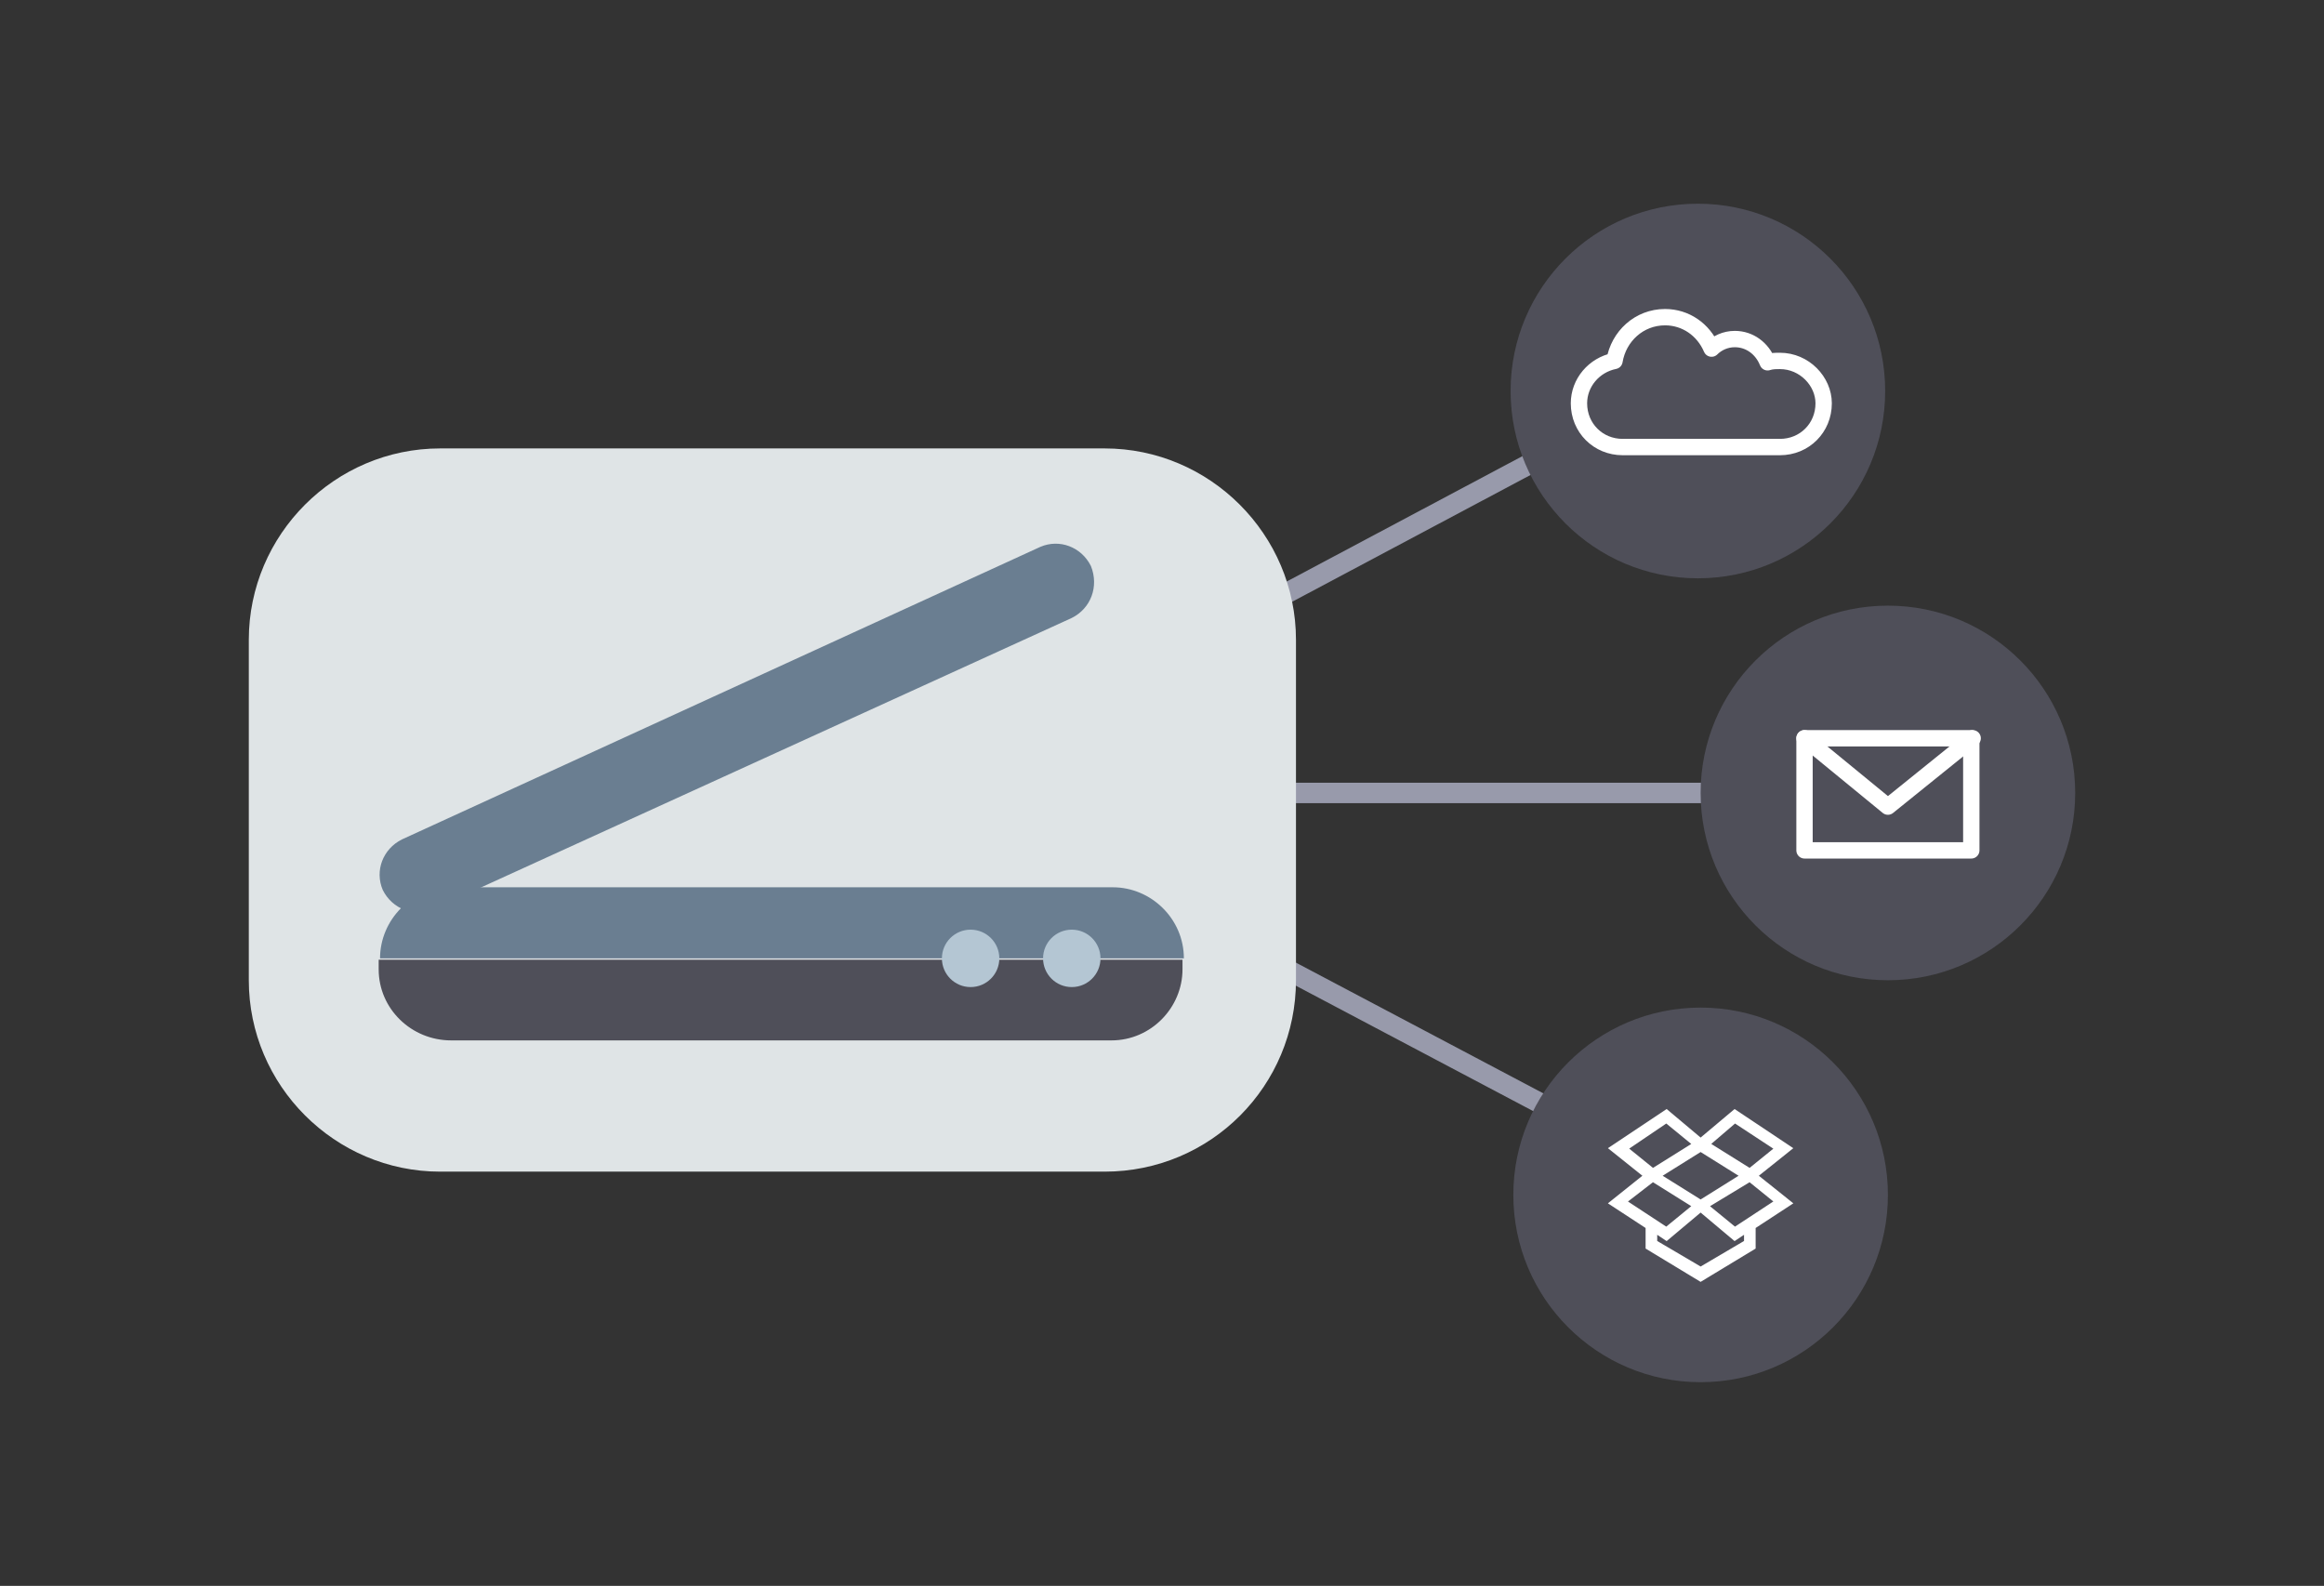
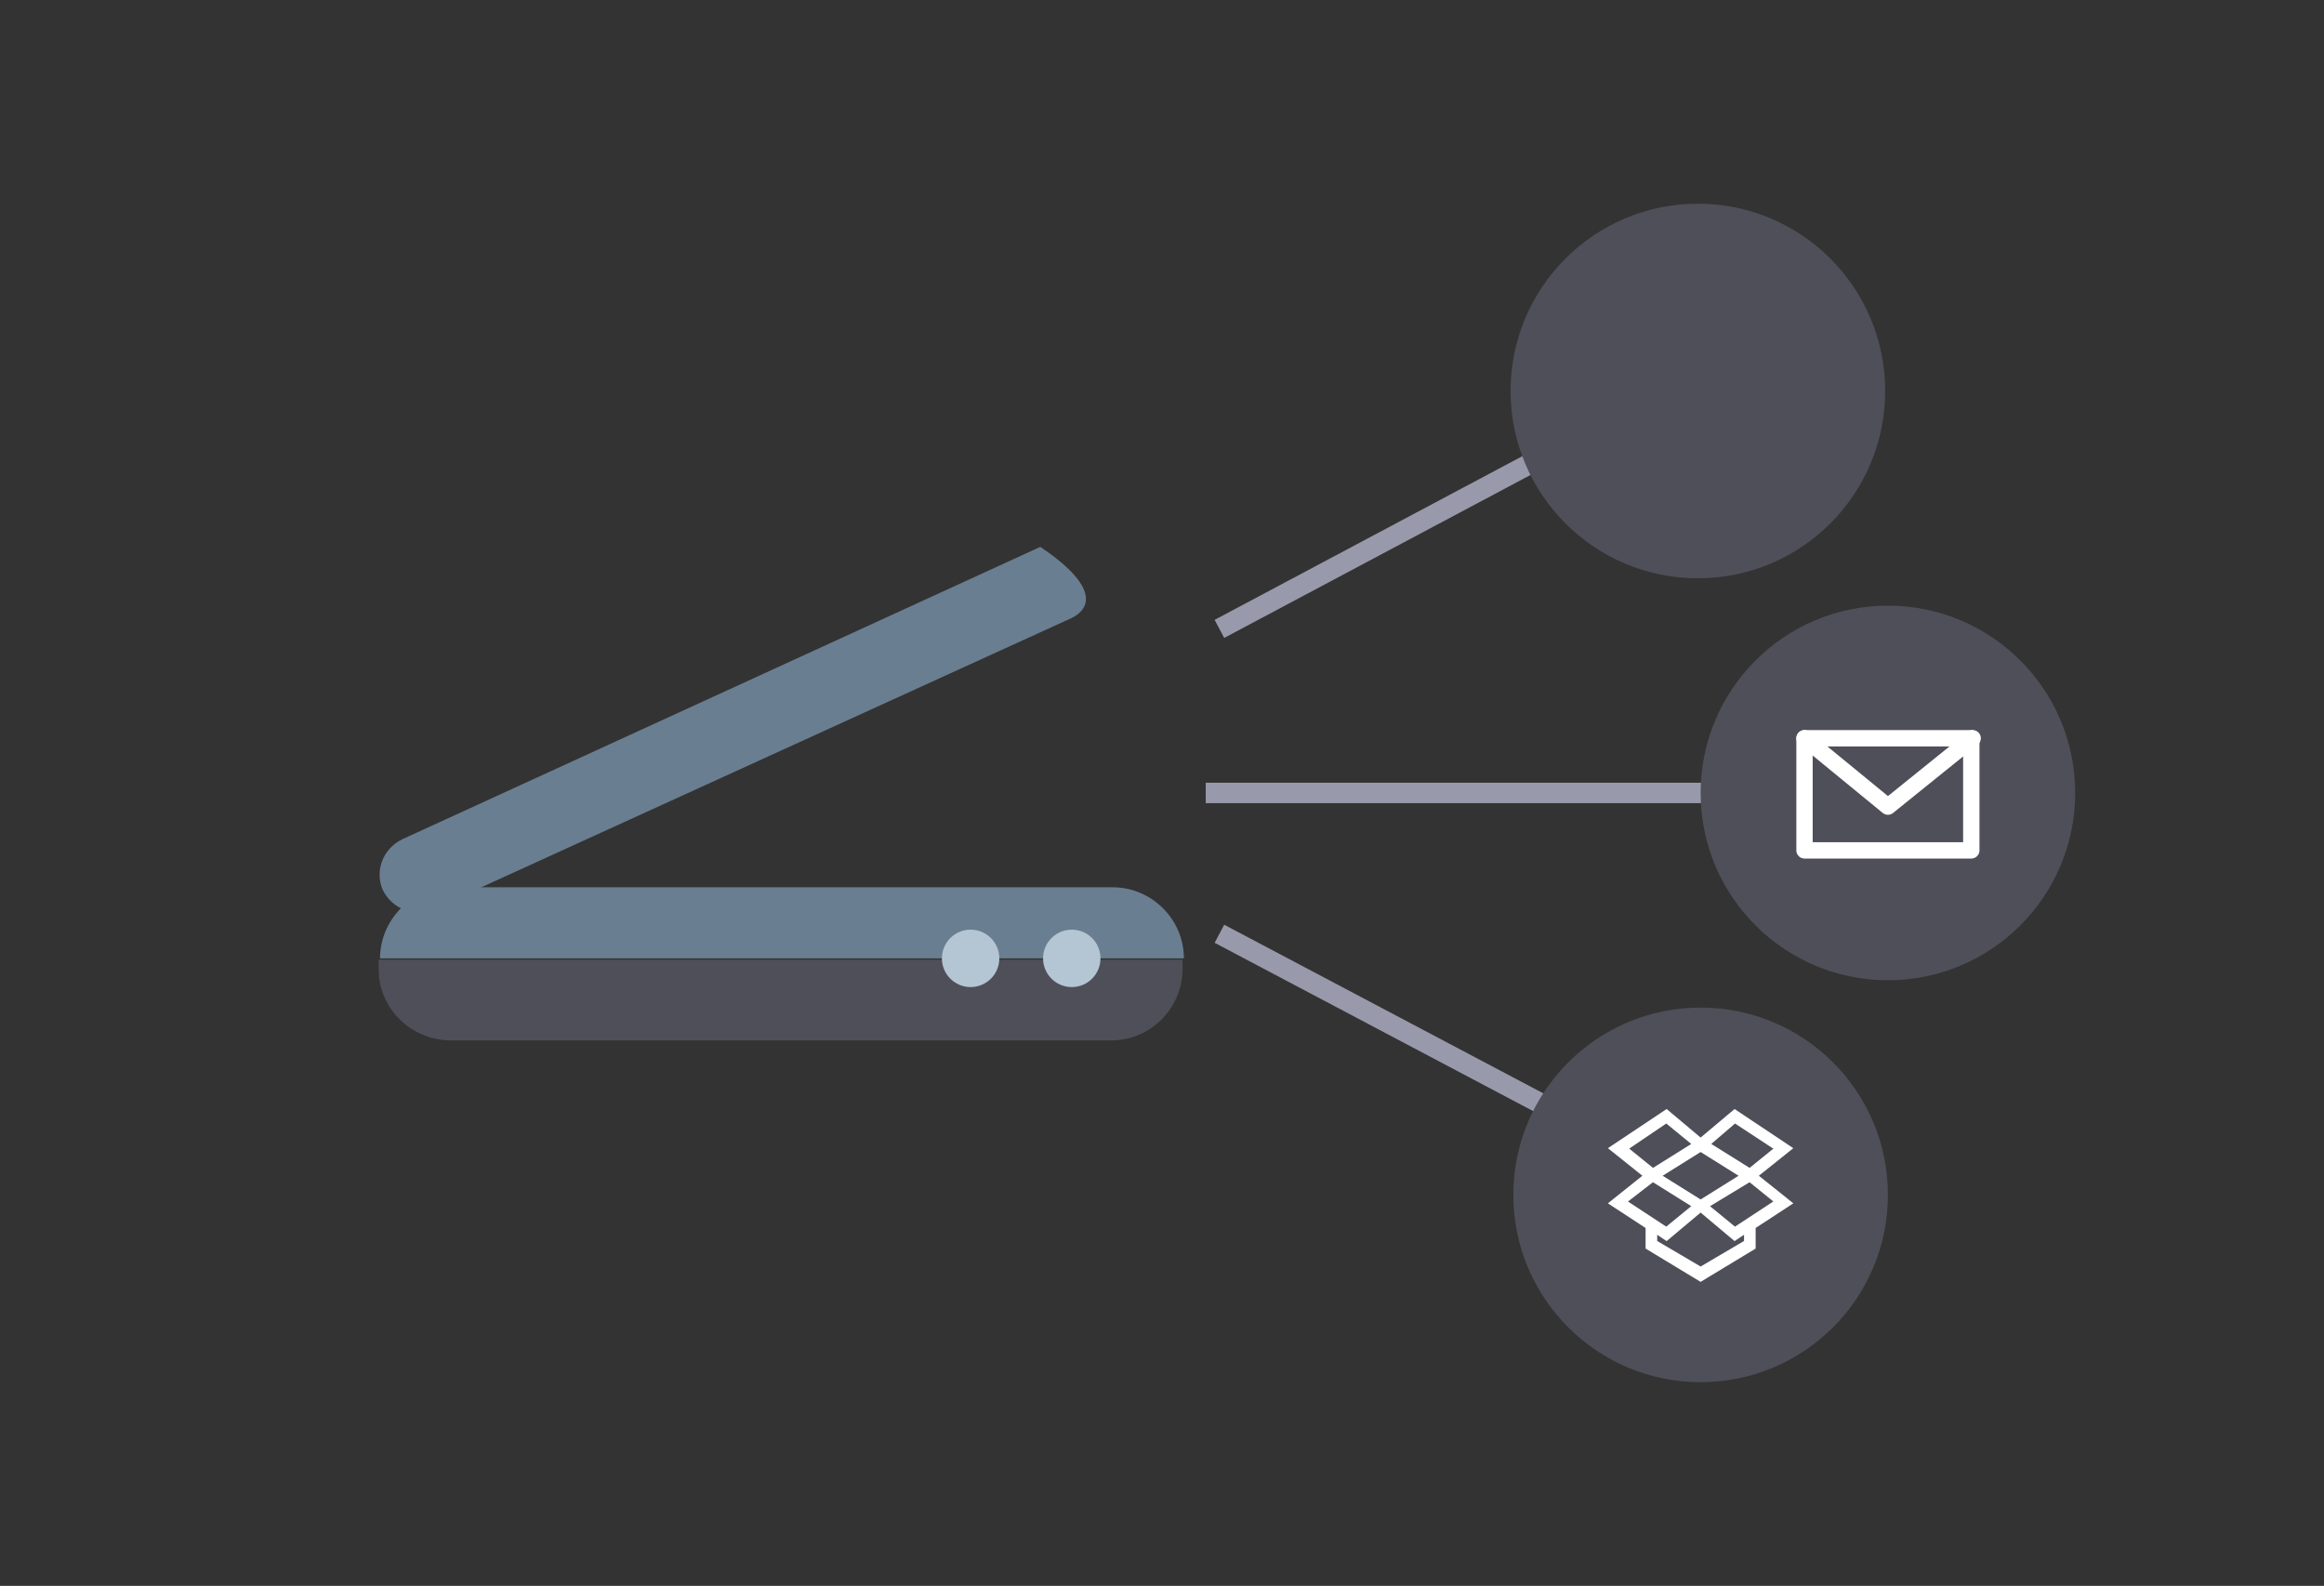
<svg xmlns="http://www.w3.org/2000/svg" version="1.1" id="Guide" x="0px" y="0px" viewBox="0 0 170 116" style="enable-background:new 0 0 170 116;" xml:space="preserve">
  <rect x="0" y="0" width="170" height="116" fill="#333333" stroke="none" />
  <style type="text/css">
	.st0{fill:none;stroke:#989AAB;stroke-width:1.495;stroke-miterlimit:10;}
	.st1{fill:#4F4F59;}
	.st2{fill:none;stroke:#FFFFFF;stroke-width:1.196;stroke-linecap:round;stroke-linejoin:round;stroke-miterlimit:10;}
	.st3{fill:#FFFFFF;stroke:#FFFFFF;stroke-width:0.449;stroke-miterlimit:10;}
	.st4{fill:#DFE4E6;}
	.st5{fill:#6A7E91;}
	.st6{fill:#B4C6D3;}
</style>
  <g>
    <line class="st0" x1="117.4" y1="83.2" x2="89.2" y2="68.3" />
    <line class="st0" x1="88.2" y1="58" x2="125.8" y2="58" />
    <line class="st0" x1="117.4" y1="31" x2="89.2" y2="46" />
    <g>
      <circle class="st1" cx="138.1" cy="58" r="13.7" />
      <g>
        <rect x="132" y="54" class="st2" width="12.2" height="8.2" />
        <polyline class="st2" points="144.3,54 138.1,59 132,54    " />
      </g>
    </g>
    <g>
      <circle class="st1" cx="124.4" cy="87.4" r="13.7" />
    </g>
    <g>
      <circle class="st1" cx="124.2" cy="28.6" r="13.7" />
    </g>
-     <path class="st2" d="M130.2,26.4c-0.3,0-0.6,0-0.9,0.1c-0.4-1-1.3-1.7-2.4-1.7c-0.7,0-1.3,0.3-1.7,0.7c-0.6-1.4-1.9-2.3-3.4-2.3   c-1.9,0-3.4,1.4-3.7,3.2c-1.5,0.3-2.6,1.6-2.6,3.1c0,1.8,1.4,3.2,3.2,3.2h11.5c1.8,0,3.2-1.4,3.2-3.2   C133.4,27.9,132,26.4,130.2,26.4z" />
    <path class="st3" d="M128.3,86l2.5-2l-3.9-2.6l-2.5,2.1l-2.5-2.1L118,84l2.5,2l-2.5,2l2.6,1.7v1.5l3.8,2.3l3.8-2.3v-1.5l2.6-1.7   L128.3,86z M121.2,86l3.2-2l3.2,2l-3.2,2L121.2,86z M128,86.2l2.1,1.7l-3.2,2.1l-2.2-1.8L128,86.2z M126.9,81.9l3.2,2.1l-2.1,1.7   l-3.2-2L126.9,81.9z M121.9,81.9l2.2,1.8l-3.2,2l-2.1-1.7L121.9,81.9z M120.9,86.2l3.2,2l-2.2,1.8l-3.2-2.1L120.9,86.2z    M127.8,90.9l-3.4,2l-3.4-2v-1l0.9,0.6l2.5-2.1l2.5,2.1l0.9-0.6L127.8,90.9L127.8,90.9z" />
-     <path class="st4" d="M80.8,85.7H32.2c-7.7,0-14-6.3-14-14V46.8c0-7.7,6.3-14,14-14h48.6c7.7,0,14,6.3,14,14v24.9   C94.8,79.4,88.6,85.7,80.8,85.7z" />
    <g>
-       <path class="st5" d="M78.4,45.2L31.7,66.5c-1.4,0.6-3,0-3.7-1.4l0,0c-0.6-1.4,0-3,1.4-3.7l46.7-21.4c1.4-0.6,3,0,3.7,1.4l0,0    C80.4,42.9,79.8,44.5,78.4,45.2z" />
+       <path class="st5" d="M78.4,45.2L31.7,66.5c-1.4,0.6-3,0-3.7-1.4l0,0c-0.6-1.4,0-3,1.4-3.7l46.7-21.4l0,0    C80.4,42.9,79.8,44.5,78.4,45.2z" />
      <g>
        <path class="st5" d="M86.6,70.1c0-2.9-2.4-5.2-5.2-5.2H33c-2.9,0-5.2,2.4-5.2,5.2v0L86.6,70.1L86.6,70.1z" />
        <path class="st1" d="M33,76.1h48.3c2.9,0,5.2-2.4,5.2-5.2v-0.7H27.7v0.7C27.7,73.8,30.1,76.1,33,76.1z" />
      </g>
      <circle class="st6" cx="78.4" cy="70.1" r="2.1" />
      <circle class="st6" cx="71" cy="70.1" r="2.1" />
    </g>
  </g>
</svg>